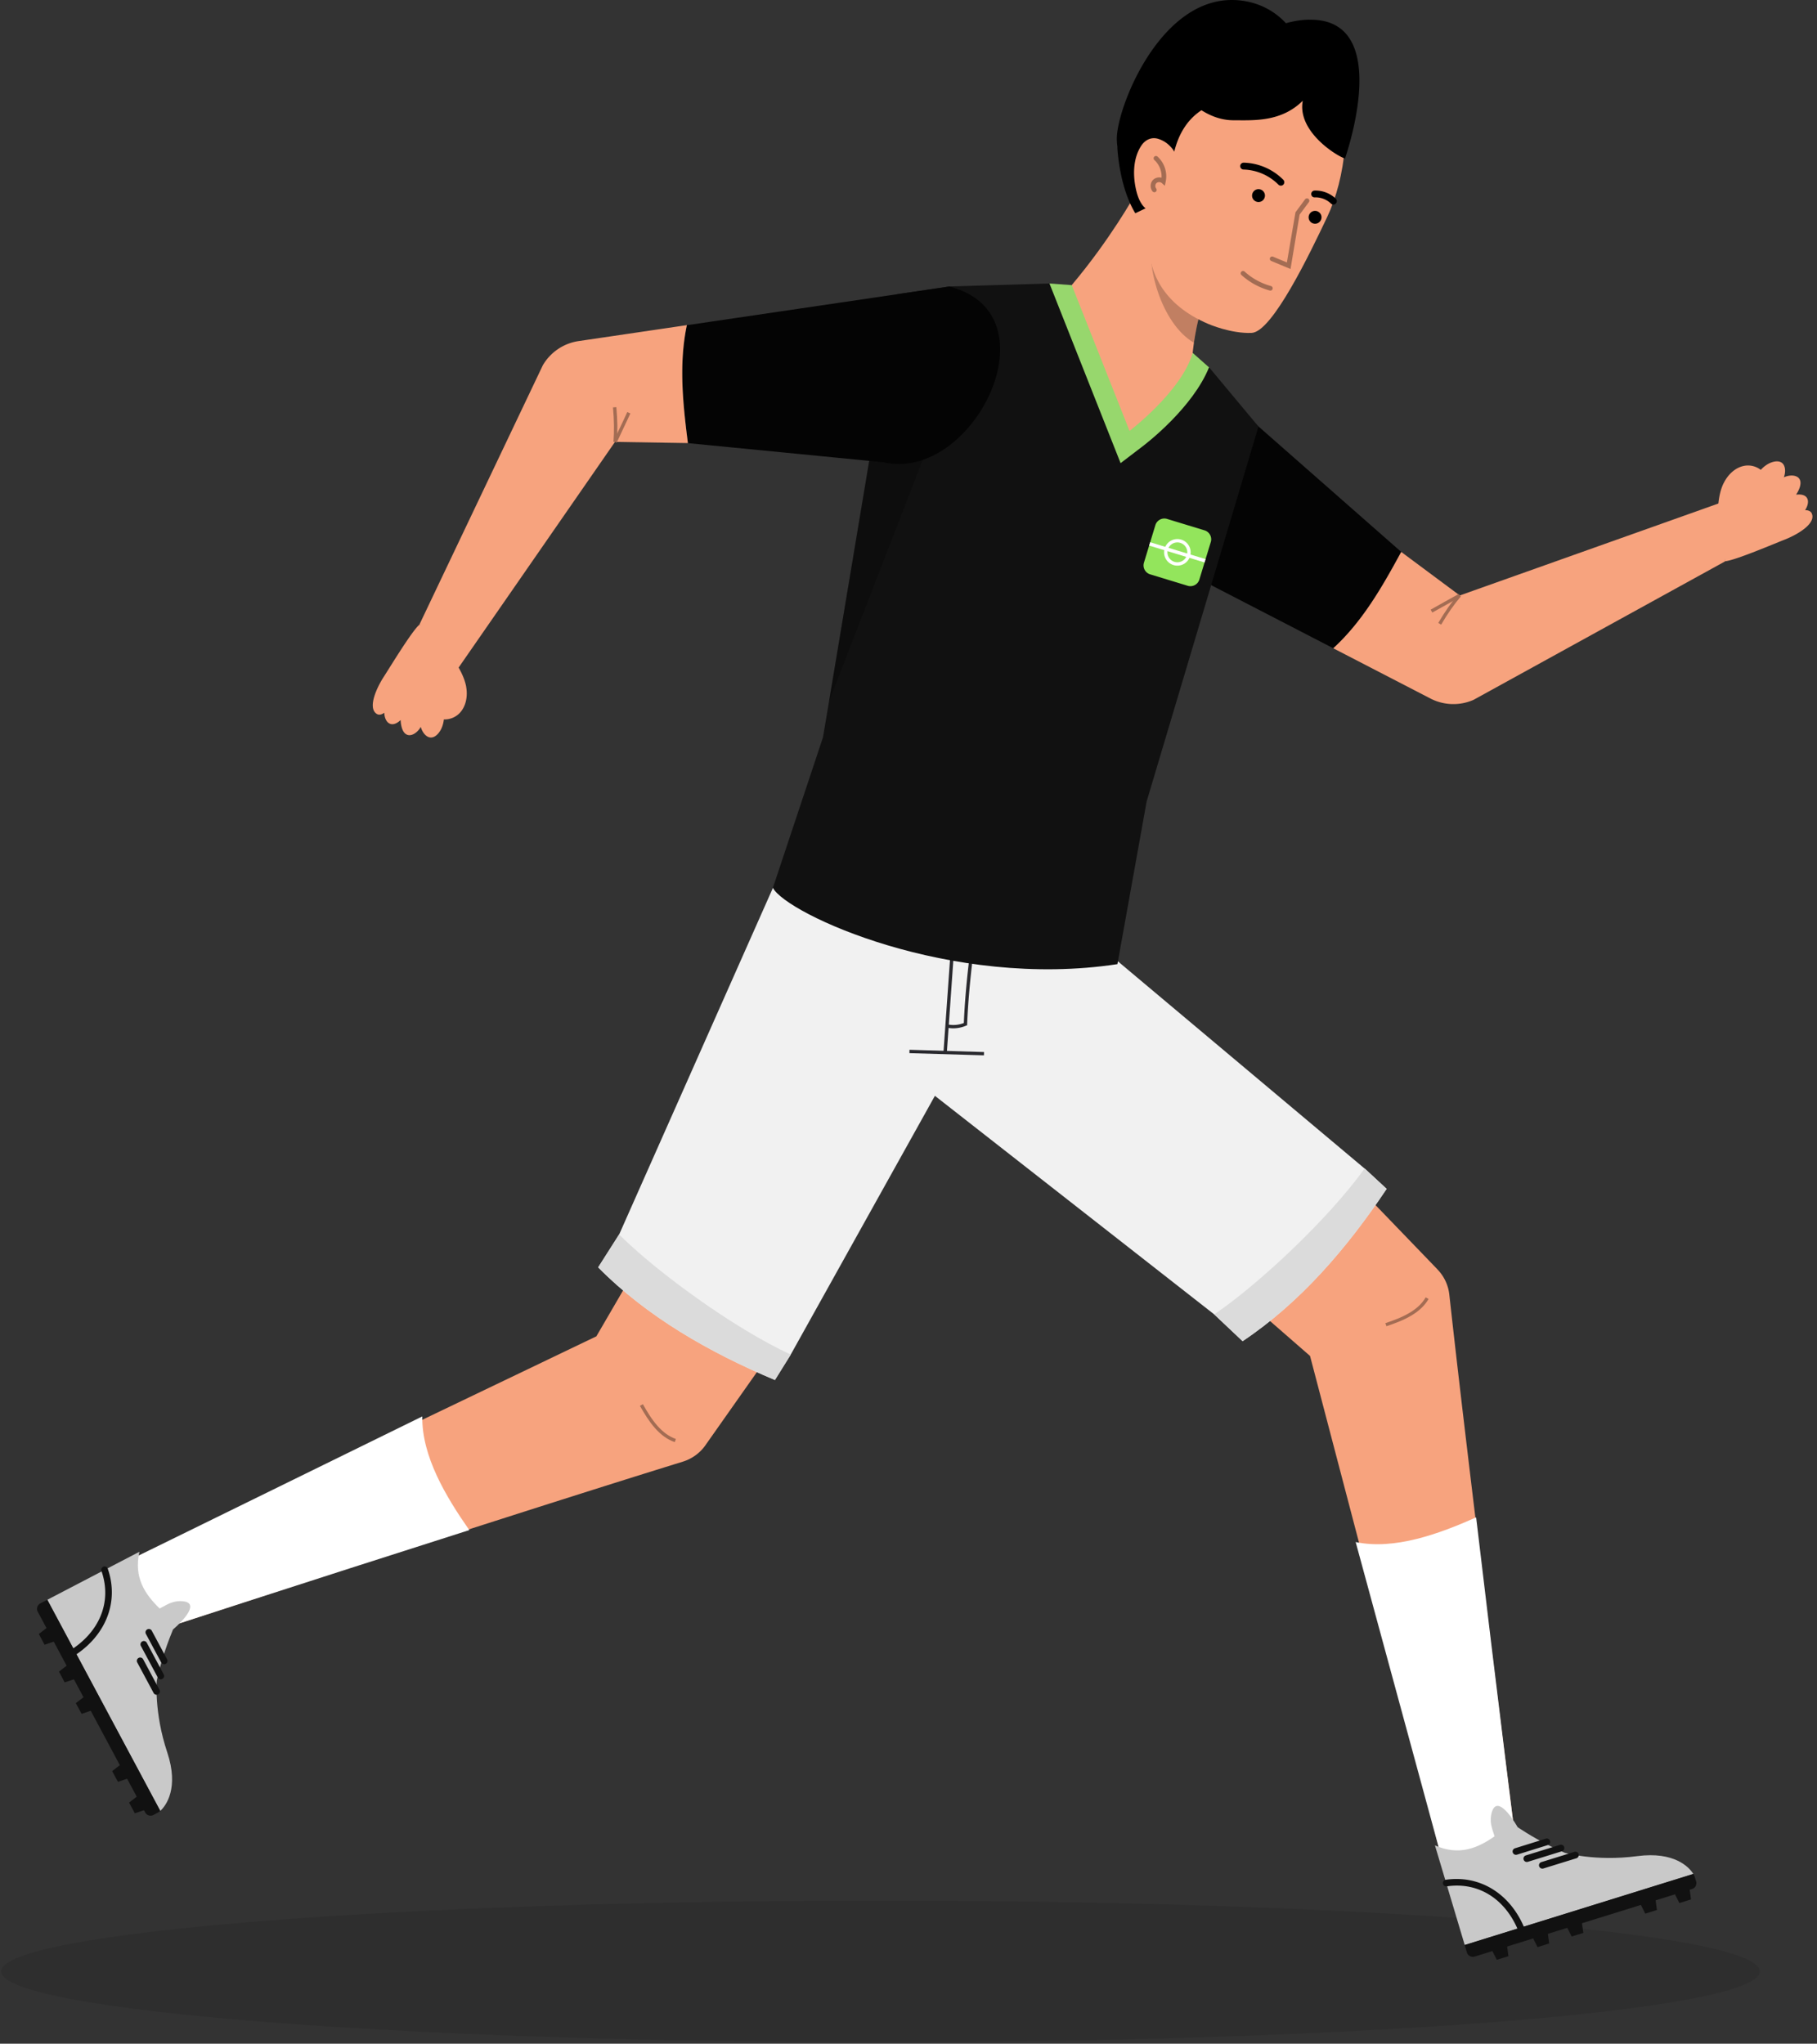
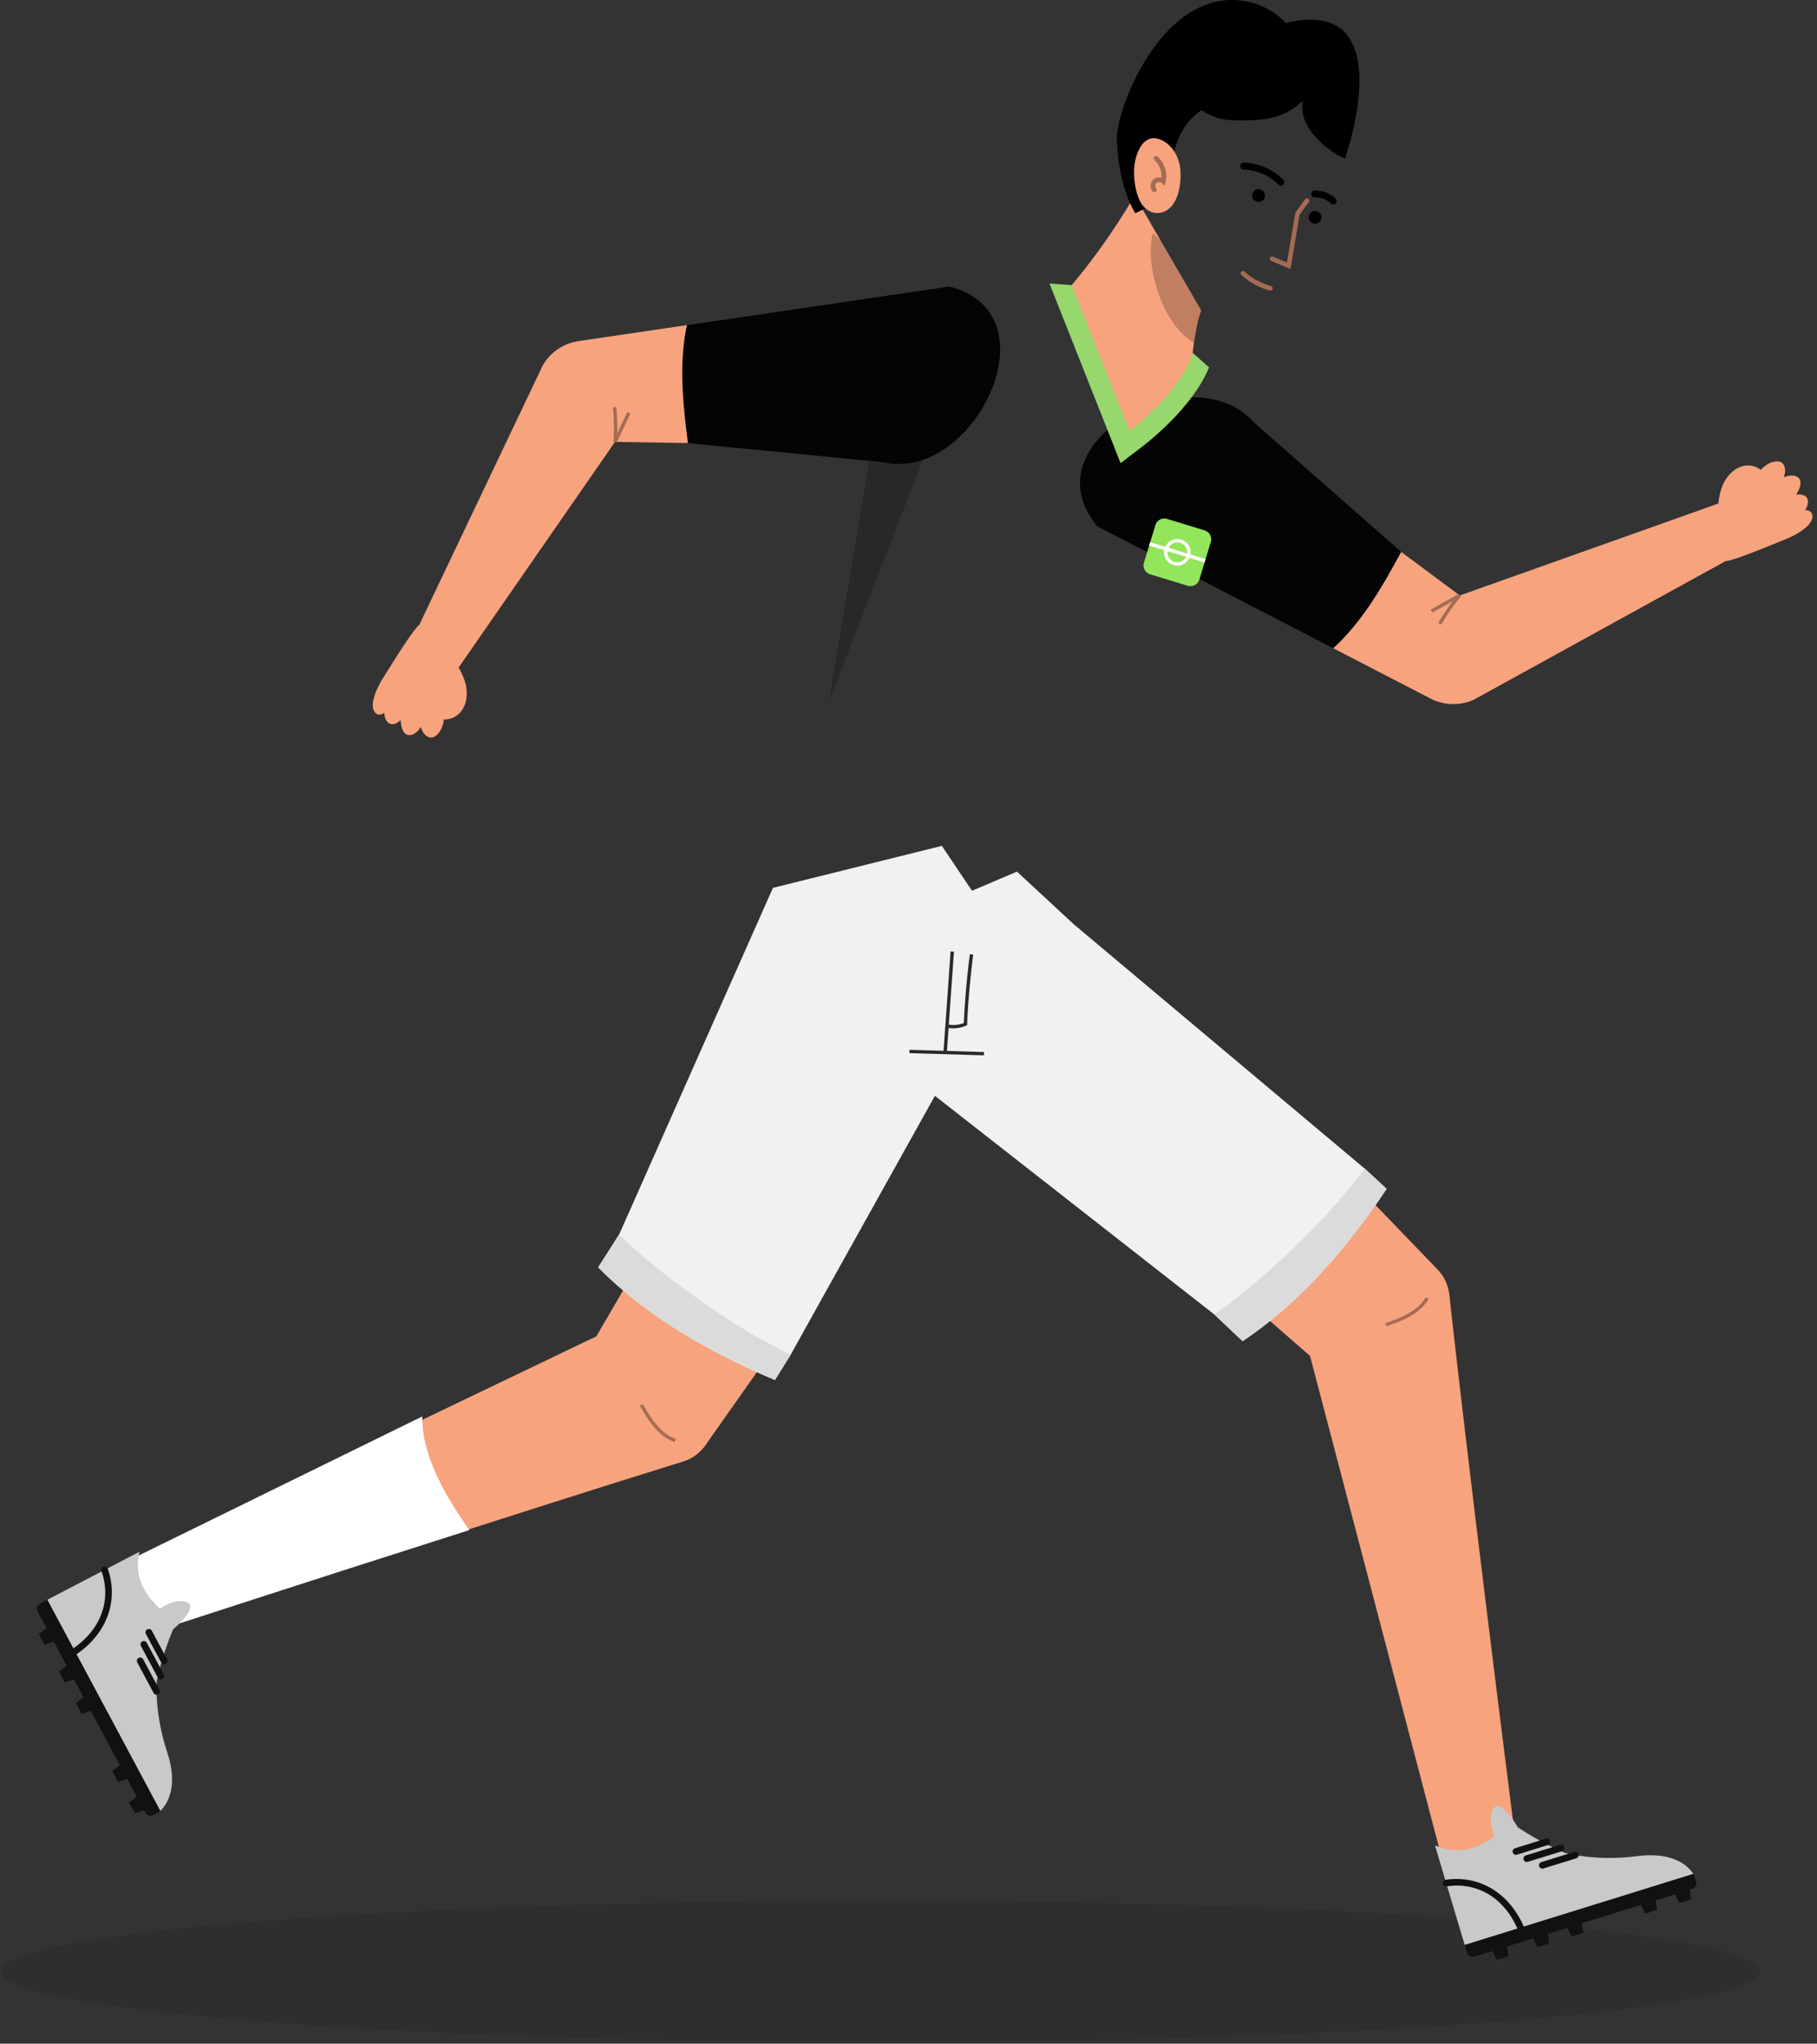
<svg xmlns="http://www.w3.org/2000/svg" width="345" height="388" fill="none">
  <rect width="100%" height="100%" fill="#333333" stroke="none" />
  <path opacity=".1" d="M167.183 387.708c92.207 0 166.956-6.017 166.956-13.439S259.39 360.83 167.183 360.83.227 366.847.227 374.269s74.748 13.439 166.956 13.439z" fill="#000" />
  <path d="M272.933 240.988l-13.817-14.339c-7.32 6.628-12.056 18.749-21.072 21.45l10.699 9.329 25.534 97.322s5.258 4.005 13.948-1.644c0 0-8.833-69.139-13.035-107.303a8.136 8.136 0 00-2.257-4.802v-.013z" fill="#F7A37E" />
-   <path d="M257.406 292.761l16.857 61.989s5.258 4.005 13.948-1.644c0 0-4.123-32.736-7.933-65.029-7.098 3.157-15.487 6.224-22.885 4.684h.013z" fill="#fff" />
  <path d="M272.463 350.353c4.58 2.009 8.089.535 11.312-1.723l-.443-1.396c-.288-.939-.379-1.931-.157-2.883.861-3.693 3.718.326 4.997 2.557 1.827 1.214 5.128 3.236 8.925 4.841 0 0 5.78 1.696 13.791.639 7.046-.926 9.864 2.127 10.634 3.392l-43.409 13.492-5.65-18.906v-.013z" fill="#C9C9C9" />
  <path d="M321.522 355.767c.104.17.169.314.209.405l.313 1.005a1.162 1.162 0 01-.783 1.461l-41.27 12.826a1.181 1.181 0 01-1.461-.77l-.43-1.435 43.409-13.492h.013zm-28.666-1.004a.642.642 0 01-.613-.444.631.631 0 01.418-.796l6.275-1.944a.63.63 0 01.796.418.63.63 0 01-.417.796l-6.276 1.944s-.131.026-.196.026h.013zm-2.948-1.266a.64.64 0 01-.613-.443.63.63 0 01.417-.796l6.485-2.01a.631.631 0 01.796.418.631.631 0 01-.418.796l-6.484 2.009s-.131.026-.196.026h.013zm-2.061-1.357a.643.643 0 01-.614-.443.63.63 0 01.418-.796l5.858-1.827a.64.64 0 01.796.418.629.629 0 01-.417.795l-5.859 1.827s-.13.026-.195.026h.013z" fill="#111" />
  <path d="M318.874 361.3l2.205-.692-.313-2.309-2.949.913 1.057 2.088zm-6.484 2.009l2.218-.692-.314-2.309-2.948.913 1.044 2.088zm-13.975 4.345l2.218-.692-.326-2.309-2.936.913 1.044 2.088zm-6.471 2.009l2.205-.691-.314-2.31-2.948.914 1.057 2.087zm-7.738 2.401l2.205-.679-.313-2.309-2.949.913 1.057 2.075zm5.01-4.215a.642.642 0 01-.6-.43c-2.349-6.654-7.685-10.216-13.922-9.29-.352.039-.678-.196-.717-.535a.632.632 0 01.535-.717c6.784-.992 12.786 2.987 15.304 10.137a.63.63 0 01-.391.809.574.574 0 01-.209.04v-.014z" fill="#111" />
  <path d="M259.102 221.847l-55.204-46.358-10.803-10.007-23.407 9.942 5.258 30.61 55.595 43.5 5.389 5.089c10.973-7.333 19.819-17.654 27.348-28.914l-4.176-3.875v.013z" fill="#F1F1F1" />
  <path d="M263.291 225.709c-7.529 11.261-16.375 21.581-27.348 28.914l-5.389-5.089.17-.117c8.155-5.558 21.359-17.81 28.391-27.583l4.176 3.875z" fill="#DBDBDB" />
  <path d="M263.251 251.805l-.209-.6c1.448-.483 3.118-1.083 4.58-1.958 1.409-.835 2.427-1.8 3.079-2.948l.548.313c-.718 1.239-1.801 2.283-3.314 3.17-1.527.914-3.236 1.514-4.71 2.01l.026.013z" fill="#A36C53" />
  <path d="M133.951 274.364l11.468-16.284c-7.893-5.936-20.693-8.298-25.051-16.635l-7.137 12.264-90.732 43.488s-2.936 5.923 4.253 13.387c0 0 66.216-21.751 102.906-33.089a8.248 8.248 0 004.293-3.118v-.013z" fill="#F7A37E" />
  <path d="M80.182 268.91l-57.684 28.287s-2.935 5.924 4.254 13.387c0 0 31.366-10.23 62.354-20.094-4.449-6.367-9.042-14.026-8.924-21.58z" fill="#fff" />
  <path d="M26.478 294.587c-1.11 4.88 1.005 8.038 3.836 10.791l1.292-.692c.86-.47 1.826-.744 2.805-.704 3.784.143.378 3.705-1.566 5.388-.835 2.023-2.205 5.65-3.066 9.681 0 0-.574 6.002 1.983 13.661 2.244 6.746-.222 10.086-1.33 11.091l-21.45-40.082 17.496-9.121v-.013z" fill="#C9C9C9" />
  <path d="M30.43 343.79c-.156.13-.273.234-.364.287l-.927.495a1.163 1.163 0 01-1.579-.482L7.167 305.991a1.175 1.175 0 01.483-1.579l1.33-.691 21.45 40.082v-.013zm-.704-22.038a.632.632 0 01-.561-.339l-3.105-5.793a.63.63 0 01.26-.861.63.63 0 01.862.261l3.105 5.793a.63.63 0 01-.261.861.608.608 0 01-.3.078zm.796-2.935a.633.633 0 01-.561-.34l-3.21-5.988a.631.631 0 01.261-.862.63.63 0 01.861.261l3.21 5.989a.63.63 0 01-.26.861.598.598 0 01-.3.079zm.638-2.871a.632.632 0 01-.56-.339l-2.897-5.402a.63.63 0 01.261-.861.63.63 0 01.861.261l2.897 5.415a.63.63 0 01-.261.861.608.608 0 01-.3.078v-.013z" fill="#111" />
  <path d="M24.508 342.224l1.096 2.035 2.204-.743-1.46-2.714-1.84 1.422zm-3.21-5.976l1.096 2.036 2.205-.744-1.448-2.727-1.853 1.435zm-6.902-12.904l1.096 2.036 2.205-.744-1.449-2.714-1.852 1.422zm-3.196-5.989l1.082 2.049 2.218-.744-1.461-2.727-1.84 1.422zm-3.824-7.137l1.083 2.036 2.218-.744-1.461-2.714-1.84 1.422zm5.714 4.645a.64.64 0 01-.326-1.187c6.093-3.562 8.572-9.473 6.498-15.435a.625.625 0 01.391-.809.625.625 0 01.81.391c2.256 6.472-.51 13.126-7.06 16.949a.724.724 0 01-.326.091h.013z" fill="#111" />
  <path d="M150.142 257.167l35.085-62.967 7.79-12.5-14.183-21.111-32.071 7.972-29.2 65.799-3.98 6.25c9.277 9.381 21.085 16.127 33.558 21.385l3.014-4.841-.013.013z" fill="#F1F1F1" />
  <path d="M147.129 261.995c-12.474-5.258-24.282-11.991-33.559-21.385l3.98-6.25.143.144c7.007 6.954 21.529 17.614 32.45 22.663l-3.014 4.841v-.013z" fill="#DBDBDB" />
  <path d="M128.118 273.79c-1.357-.47-2.583-1.344-3.745-2.649-1.122-1.266-2.048-2.792-2.87-4.24l.561-.314c.809 1.423 1.696 2.91 2.792 4.136 1.096 1.227 2.231 2.036 3.471 2.466l-.209.601z" fill="#A36C53" />
  <path d="M186.819 200.358l-14.143-.417.013-.64 14.156.431-.026.626zM181 195.23c-.287 0-.574-.026-.848-.065a7.41 7.41 0 01-.522-.104l.156-.614c.144.04.301.066.457.092a5.32 5.32 0 002.766-.326c.157-3.902.548-8.299 1.135-13.061l.64.078c-.601 4.828-.992 9.277-1.149 13.217v.196l-.195.078a6.226 6.226 0 01-2.44.509z" fill="#29292E" />
  <path d="M180.491 180.627l-1.353 19.198.638.045 1.353-19.198-.638-.045z" fill="#29292E" />
  <path d="M238.044 80.177c-11.469-13.152-43.253 3.549-29.657 19.767l44.753 23.12c5.558-5.075 9.316-11.664 12.904-18.292l-28-24.608v.013z" fill="#040404" />
  <path d="M277.148 113.031l-11.091-8.246c-3.601 6.628-7.358 13.217-12.904 18.292l18.45 9.538a9.496 9.496 0 008.193.248l47.767-26.291s.34-7.372-1.004-11.077l-49.398 17.562-.013-.026z" fill="#F7A37E" />
  <path d="M327.238 91.79c-.757 1.604-.966 3.392-1.07 5.153l1.383 9.603c1.761-.091 9.394-3.353 11.312-4.097 2.153-.835 5.95-2.922 5.167-4.919-.157-.417-.587-.678-1.292-.678.483-.73.679-1.527.457-2.114-.235-.6-.913-.978-2.166-.822.613-.926 1.031-2.01.744-2.766-.366-.952-1.735-1.057-2.831-.626-.079.026-.157.065-.235.091.261-.704.326-1.513.078-2.127-.405-1.043-1.527-1.056-2.557-.652-.718.287-1.37.783-1.905 1.37a3.944 3.944 0 00-3.197-.757c-1.735.353-3.118 1.749-3.875 3.34h-.013z" fill="#F7A37E" />
  <path d="M273.637 118.589l-.548-.326c1.226-2.088 2.505-3.914 3.81-5.454l.482.417c-1.278 1.501-2.544 3.302-3.744 5.363z" fill="#A36C53" />
  <path d="M271.955 116.293l-.313-.548c.861-.496 1.774-.992 2.674-1.501.901-.496 1.814-1.005 2.675-1.487l.313.548c-.861.496-1.774.991-2.674 1.5-.901.496-1.814 1.005-2.675 1.488z" fill="#A36C53" />
-   <path d="M238.944 81l-21.228 71.161-5.546 30.883c-31.705 4.828-62.824-9.538-65.42-14.483l9.512-28.574 1.135-6.732L167.965 70l2.362-14.143 9.929-1.475 19.01-.56 22.533 5.623 3.054 6.184 4.723 4.11 9.381 11.247-.013.013z" fill="#111" />
  <path d="M176.224 84.692l-18.84 48.55 10.568-63.255 8.272 14.705z" fill="#000" opacity=".22" />
  <path d="M216.79 84.861l-4.019 3.066-13.504-34.106 4.24.313L226.471 67l3.092 2.74c-3.079 7.62-11.73 14.34-12.773 15.122z" fill="#97D76D" />
  <path d="M228.076 58.91c-.692 1.892-1.122 4.436-1.383 6.158-.157 1.135-.235 1.918-.235 1.918-2.062 7.28-11.991 14.822-11.991 14.822l-10.973-27.687c7.32-8.677 11.926-17 11.926-17l5.062 8.741 7.581 13.048h.013z" fill="#F7A37E" />
  <path d="M228.076 58.91c-.691 1.892-1.122 4.436-1.383 6.158-6.25-3.64-9.381-15.096-7.789-20.81.522.43 1.043.978 1.578 1.604l7.581 13.048h.013z" fill="#000" opacity=".22" />
-   <path d="M216.555 42.352c.952 1.514 1.487 3.25 1.618 5.024.274 3.849 2.205 10.32 11.325 14.156 0 0 4.24 1.84 8.155 1.67 3.927-.17 11.116-15.187 14.378-22.076 3.262-6.89 5.415-19.441.235-26.082-5.193-6.641-18.684-15.227-31.027-3.406-10.608 10.164-8.168 25.221-4.697 30.727l.013-.013z" fill="#F7A37E" />
  <path d="M248.664 3.732c-1.318.013-2.818.208-4.501.678C241.449 1.448 237.704 0 233.881 0c-13.869 0-21.828 20.55-21.828 26.317 0 .587.052 1.174.143 1.748l-.039-.117s.274 7.385 3.406 12.539l6.928-3.315a30.37 30.37 0 01-.144-2.883c0-5.258 1.449-10.516 5.78-13.36 2.101 1.33 4.137 1.904 6.107 1.904 3.823 0 9.002.366 13.126-3.705-1.162 6.223 7.45 11.038 8.037 10.934 2.518-7.633 6.889-26.487-6.733-26.317v-.013z" fill="#000" />
  <path d="M235.852 32.123a.637.637 0 01-.366-.6c0-.365.314-.64.666-.64a11.014 11.014 0 017.515 3.25.67.67 0 010 .926.67.67 0 01-.926 0 9.737 9.737 0 00-6.628-2.87.591.591 0 01-.261-.066zm13.479 5.297a.655.655 0 01.261-1.24 5.568 5.568 0 014.032 1.54.642.642 0 01.013.914.647.647 0 01-.927.013 4.226 4.226 0 00-3.079-1.174.676.676 0 01-.313-.065l.013.013z" fill="#000" />
  <path d="M245.024 51.068l-3.653-1.526a.442.442 0 01-.235-.574.452.452 0 01.587-.235l2.623 1.096 1.631-9.525 1.826-2.466a.454.454 0 01.627-.091c.195.143.234.43.091.626l-1.762 2.375-1.722 10.32h-.013z" fill="#A36C53" />
  <path d="M240.053 37.668c-.287.6-1.018.861-1.631.561a1.208 1.208 0 01-.561-1.63 1.215 1.215 0 011.631-.562c.613.3.861 1.018.561 1.631zm10.739 4.123c-.287.6-1.018.862-1.631.561a1.215 1.215 0 01-.561-1.63 1.215 1.215 0 011.631-.562c.613.3.861 1.018.561 1.631z" fill="#000" />
  <path d="M241.189 55.165s-.078 0-.117-.013a13.29 13.29 0 01-5.35-2.936.437.437 0 01-.026-.626.437.437 0 01.626-.026 12.286 12.286 0 004.998 2.74.45.45 0 01.313.548.447.447 0 01-.431.326l-.013-.013z" fill="#A36C53" />
  <path d="M223.953 31.158a5.076 5.076 0 00-.131-.51c-.6-1.97-1.905-3.679-3.927-4.292-1.266-.391-2.453.196-3.171 1.266-1.683 2.518-1.644 5.95-.926 8.78.248.953.613 1.893 1.226 2.662.627.757 1.54 1.331 2.518 1.37 4.189.157 5.102-6.04 4.411-9.276z" fill="#F7A37E" />
  <path d="M219.177 36.494a.439.439 0 01-.339-.157c-.522-.639-.47-1.657.13-2.218.418-.391 1.031-.522 1.579-.378.078-1.24-.444-2.531-1.357-3.353a.45.45 0 01-.039-.626.45.45 0 01.626-.04 5.065 5.065 0 011.553 4.789l-.157.757-.574-.51c-.274-.247-.757-.234-1.017 0-.261.249-.287.731-.066 1.018a.44.44 0 01-.065.627.456.456 0 01-.287.104l.013-.013z" fill="#A36C53" />
  <path d="M167.717 87.758c16.988 3.992 33.05-28.13 12.539-33.363l-49.829 7.346c-1.552 7.359-.756 14.9.196 22.39l37.094 3.627z" fill="#040404" />
  <path d="M116.793 83.896l13.817.222c-.952-7.477-1.748-15.031-.195-22.39l-20.55 3.027a9.466 9.466 0 00-6.798 4.593l-23.433 49.228s4.031 6.185 7.28 8.403l29.866-43.096.013.013z" fill="#F7A37E" />
  <path d="M88.52 130.384c-.327-1.735-1.201-3.314-2.14-4.815l-6.733-6.98c-1.383 1.109-5.676 8.207-6.798 9.929-1.252 1.931-3.118 5.845-1.33 7.007.378.248.873.208 1.447-.209.027.874.34 1.644.875 1.983.548.352 1.318.261 2.23-.6.04 1.109.34 2.244 1.005 2.675.862.561 2.023-.144 2.675-1.148.052-.066.092-.144.144-.222.196.717.626 1.422 1.174 1.774.94.613 1.853-.026 2.466-.965.418-.653.652-1.436.744-2.231a3.974 3.974 0 003.04-1.253c1.2-1.292 1.513-3.236 1.187-4.971l.013.026z" fill="#F7A37E" />
  <path d="M117.119 83.935l-.639-.052c.156-1.97.13-4.162-.091-6.537l.639-.052c.222 2.413.248 4.645.091 6.654v-.013z" fill="#A36C53" />
  <path d="M117.08 84.04l-.574-.262c.404-.9.861-1.84 1.305-2.779.443-.94.887-1.866 1.291-2.766l.588.261c-.405.9-.862 1.84-1.305 2.78-.444.939-.887 1.865-1.292 2.765h-.013z" fill="#A36C53" />
  <g clip-path="url(#clip0_2012_267)">
    <path d="M225.511 111.211l-7.125-2.171a1.78 1.78 0 01-1.181-2.216l2.171-7.125a1.78 1.78 0 012.216-1.181l7.118 2.169a1.78 1.78 0 011.188 2.218l-2.168 7.118a1.783 1.783 0 01-2.219 1.188z" fill="#93E55C" />
    <path d="M228.909 106.151l-10.522-3.206-.193.633 10.523 3.206.192-.633z" fill="#fff" />
    <path d="M224.287 102.45a2.522 2.522 0 00-3.149 1.679 2.521 2.521 0 001.678 3.149 2.523 2.523 0 101.471-4.828zm-1.284 4.216a1.88 1.88 0 01-1.253-2.351 1.882 1.882 0 012.351-1.253 1.882 1.882 0 011.253 2.351 1.88 1.88 0 01-2.351 1.253z" fill="#fff" />
  </g>
  <defs>
    <clipPath id="clip0_2012_267">
      <path fill="#fff" transform="rotate(16.946 -218.976 787.043)" d="M0 0h11v11H0z" />
    </clipPath>
  </defs>
</svg>